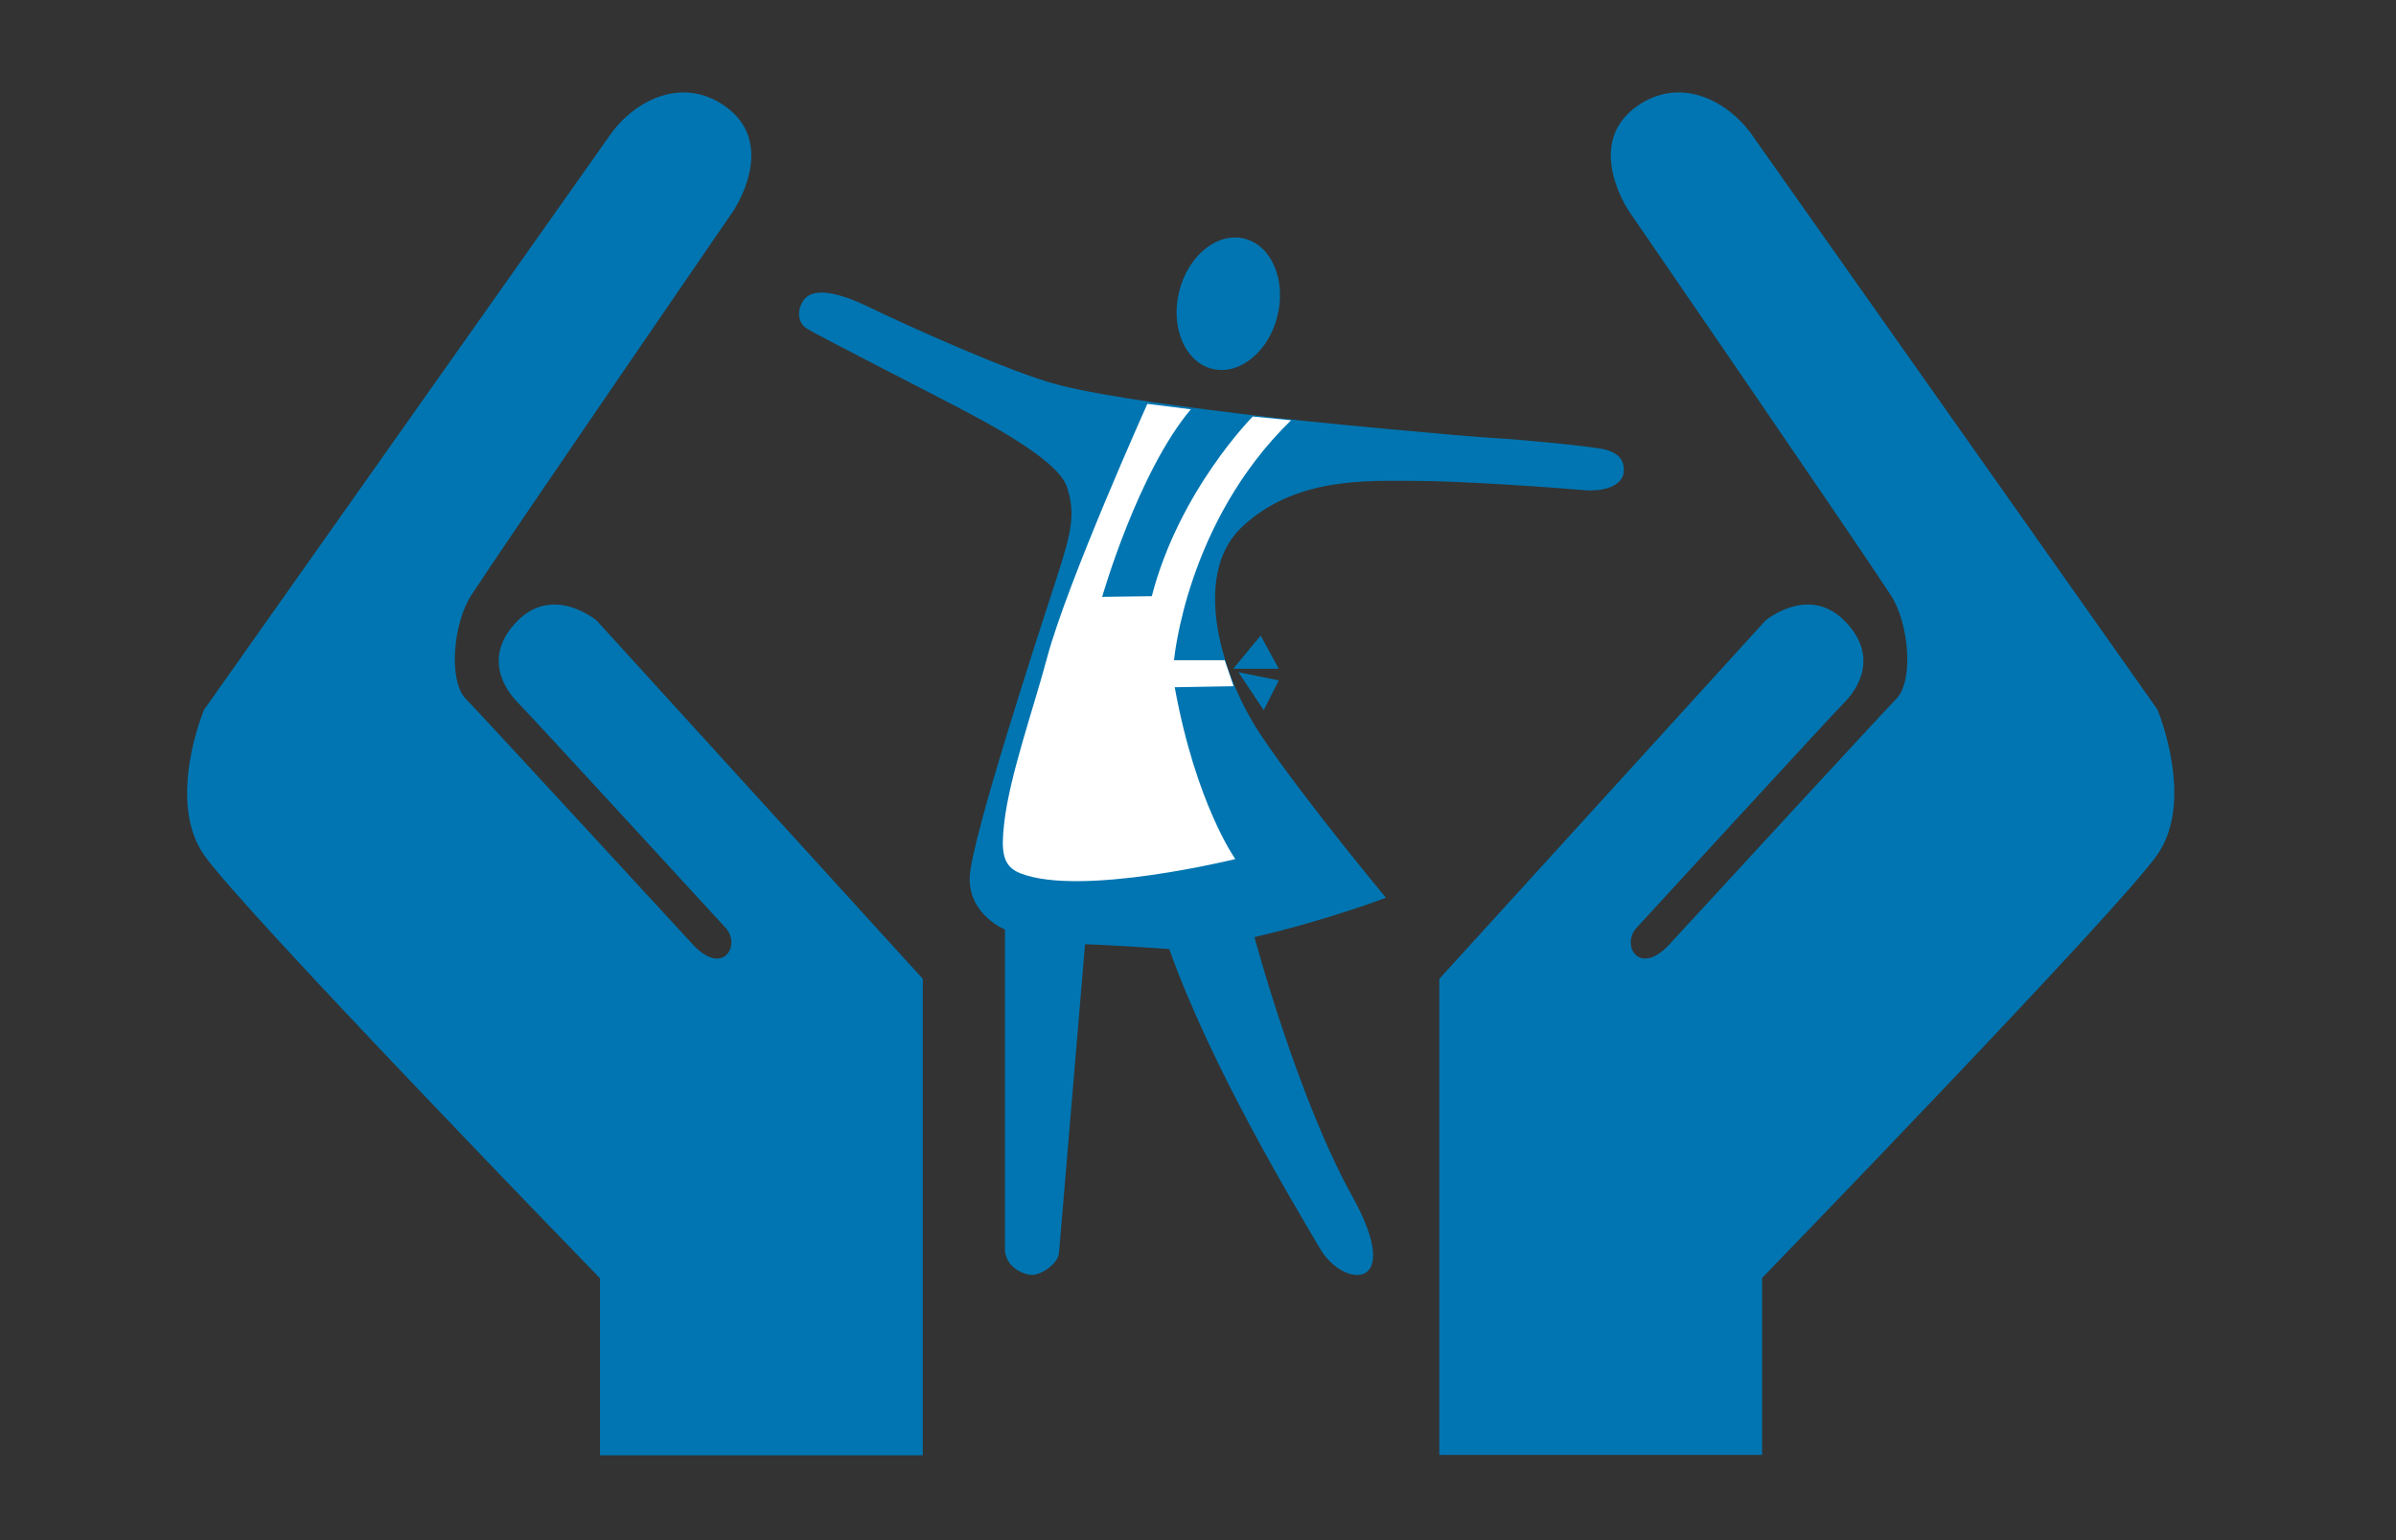
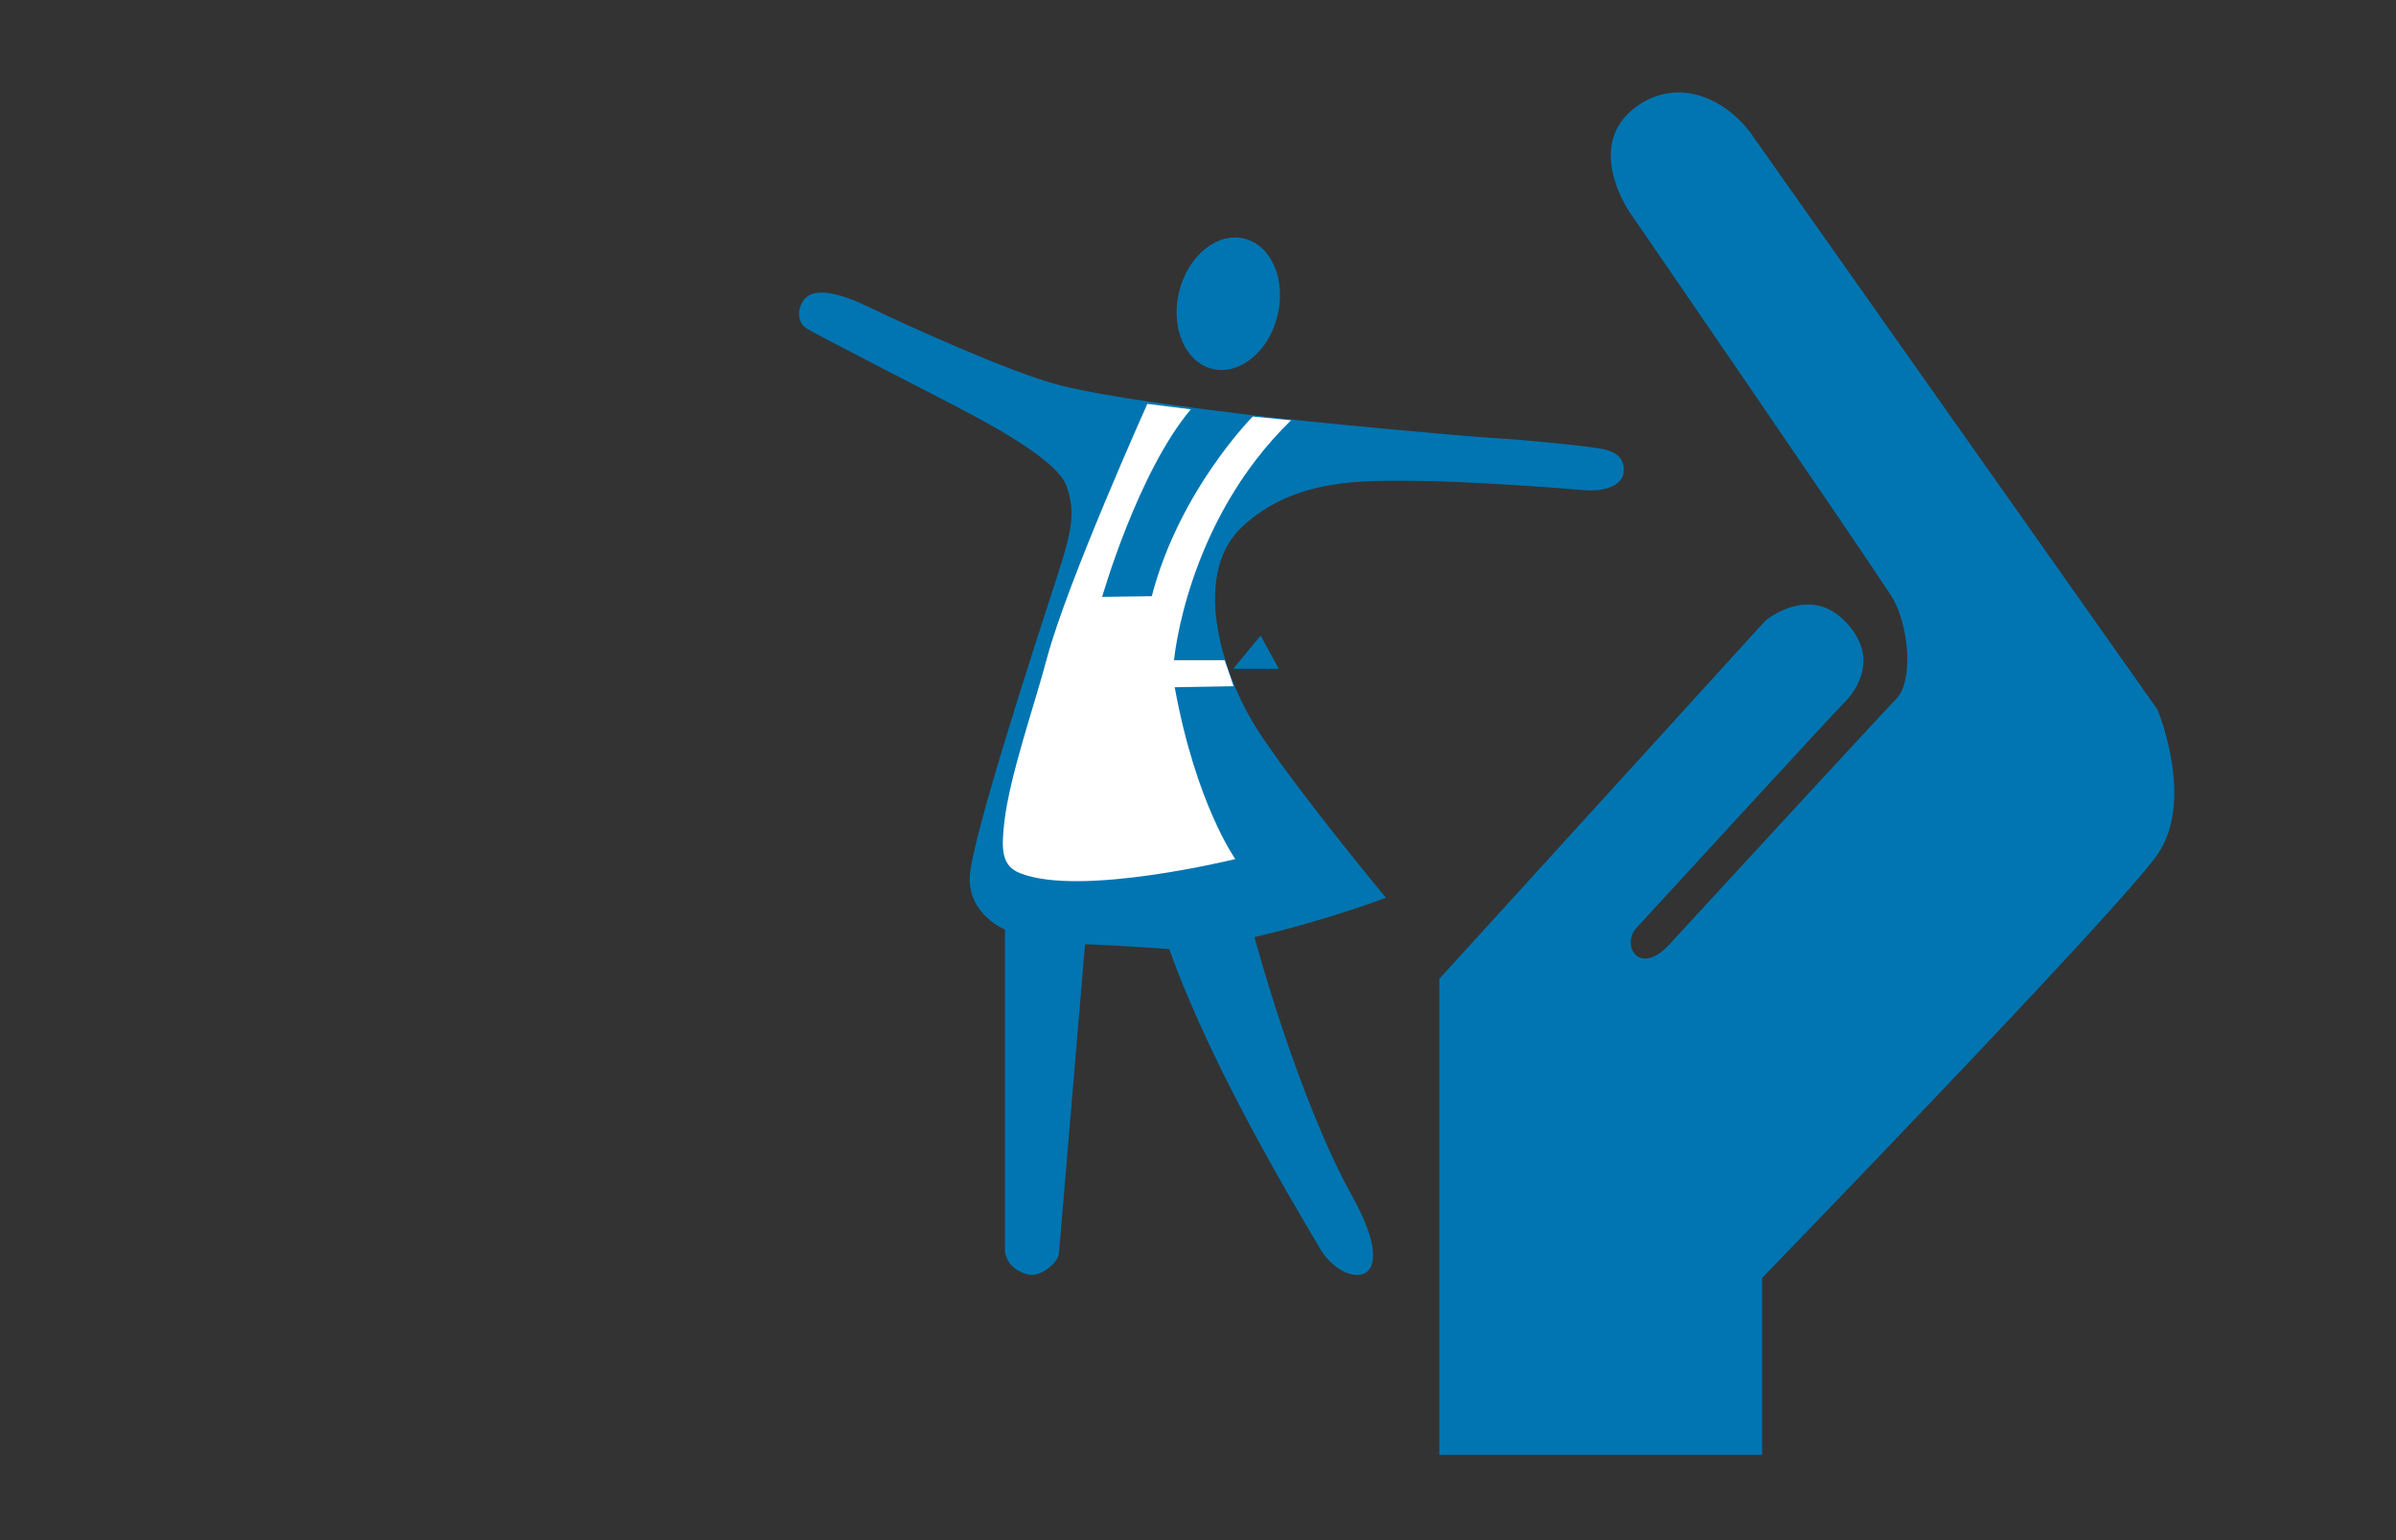
<svg xmlns="http://www.w3.org/2000/svg" version="1.0" id="Capa_1" x="0px" y="0px" viewBox="0 0 70 45" style="enable-background:new 0 0 70 45;" xml:space="preserve">
  <rect x="0" y="0" width="70" height="45" fill="#333333" stroke="none" />
  <style type="text/css">
	.st0{fill:#0075B1;}
	.st1{fill:#FFFFFF;}
	.st2{fill:none;stroke:#0075B1;stroke-miterlimit:10;}
</style>
  <g>
    <g>
-       <path class="st0" d="M26.96,28.6l-9.53-10.47c0,0-1.25-1.05-2.3,0c-1.05,1.05-0.37,2.03,0,2.4c0.37,0.37,6.05,6.56,6.05,6.56    c0.5,0.5-0.06,1.52-1,0.44c0,0-6.12-6.65-6.57-7.11c-0.52-0.53-0.37-2.22,0.16-3.03c1-1.54,7.65-11.22,7.65-11.22    s1.34-1.96-0.24-3.07c-1.24-0.87-2.58-0.18-3.29,0.75L5.96,20.74c0,0-1.11,2.64,0,4.24s11.57,12.37,11.57,12.37v5.17h9.43V28.6z" />
-     </g>
+       </g>
    <g>
      <path class="st0" d="M42.05,28.6l9.53-10.47c0,0,1.25-1.05,2.3,0c1.05,1.05,0.37,2.03,0,2.4s-6.05,6.56-6.05,6.56    c-0.5,0.5,0.06,1.52,1,0.44c0,0,6.12-6.65,6.57-7.11c0.52-0.53,0.37-2.22-0.16-3.03c-1-1.54-7.65-11.22-7.65-11.22    s-1.34-1.96,0.24-3.07c1.24-0.87,2.58-0.18,3.29,0.75l11.91,16.88c0,0,1.11,2.64,0,4.24S51.48,37.34,51.48,37.34v5.17h-9.43V28.6z    " />
    </g>
    <g>
      <path class="st0" d="M40.49,26.23c0,0-1.69,0.65-3.84,1.15c0,0,1.25,4.68,2.86,7.58c1.54,2.78-0.26,2.69-0.94,1.53    c-0.83-1.41-3.19-5.33-4.41-8.76c0,0-1.89-0.13-2.46-0.14c0,0-0.73,8.67-0.76,9.01c-0.03,0.34-0.53,0.65-0.78,0.65    s-0.76-0.21-0.8-0.71v-9.38c0,0-1.06-0.43-1.03-1.52s2.05-7.24,2.51-8.66c0.46-1.41,0.6-1.97,0.32-2.78    c-0.29-0.81-2.5-1.94-3.18-2.3c-0.68-0.36-4.15-2.13-4.41-2.3c-0.35-0.23-0.24-0.7-0.03-0.9c0.3-0.29,0.99-0.14,1.8,0.25    c1.07,0.52,4.19,1.94,5.6,2.3c1.41,0.36,3.99,0.68,5.63,0.88c1.64,0.2,6.3,0.63,7.09,0.67c0.78,0.04,2.94,0.25,3.26,0.34    c0.31,0.09,0.54,0.26,0.52,0.63c-0.02,0.37-0.47,0.61-1.18,0.55c-0.77-0.07-3.58-0.27-4.95-0.27c-1.37,0-3.49-0.12-5.05,1.37    c-1.45,1.4-0.6,4.35,0.64,6.15C38.13,23.39,40.49,26.23,40.49,26.23z" />
    </g>
    <path class="st0" d="M36.03,19.54c0.02-0.02,0.8-0.97,0.8-0.97l0.53,0.97H36.03z" />
-     <polygon class="st0" points="37.36,19.88 36.18,19.64 36.92,20.75  " />
    <g>
      <ellipse transform="matrix(0.238 -0.971 0.971 0.238 18.731 41.613)" class="st0" cx="35.89" cy="8.87" rx="1.96" ry="1.48" />
    </g>
-     <path class="st1" d="M35.78,19.29H34.3c0,0,0.35-4.03,3.42-7.01l-1.12-0.11c0,0-2.15,2.16-2.95,5.25l-1.45,0.02   c0,0,1.04-3.64,2.59-5.48l-1.27-0.16c0,0-2.34,5.21-2.93,7.42c-0.37,1.4-1.09,3.43-1.25,4.81c-0.09,0.8-0.08,1.28,0.48,1.49   c1.78,0.69,6.27-0.42,6.27-0.42s-1.15-1.61-1.77-5.02l1.72-0.03L35.78,19.29z" />
+     <path class="st1" d="M35.78,19.29H34.3c0,0,0.35-4.03,3.42-7.01l-1.12-0.11c0,0-2.15,2.16-2.95,5.25l-1.45,0.02   c0,0,1.04-3.64,2.59-5.48l-1.27-0.16c0,0-2.34,5.21-2.93,7.42c-0.37,1.4-1.09,3.43-1.25,4.81c-0.09,0.8-0.08,1.28,0.48,1.49   c1.78,0.69,6.27-0.42,6.27-0.42s-1.15-1.61-1.77-5.02l1.72-0.03L35.78,19.29" />
  </g>
</svg>